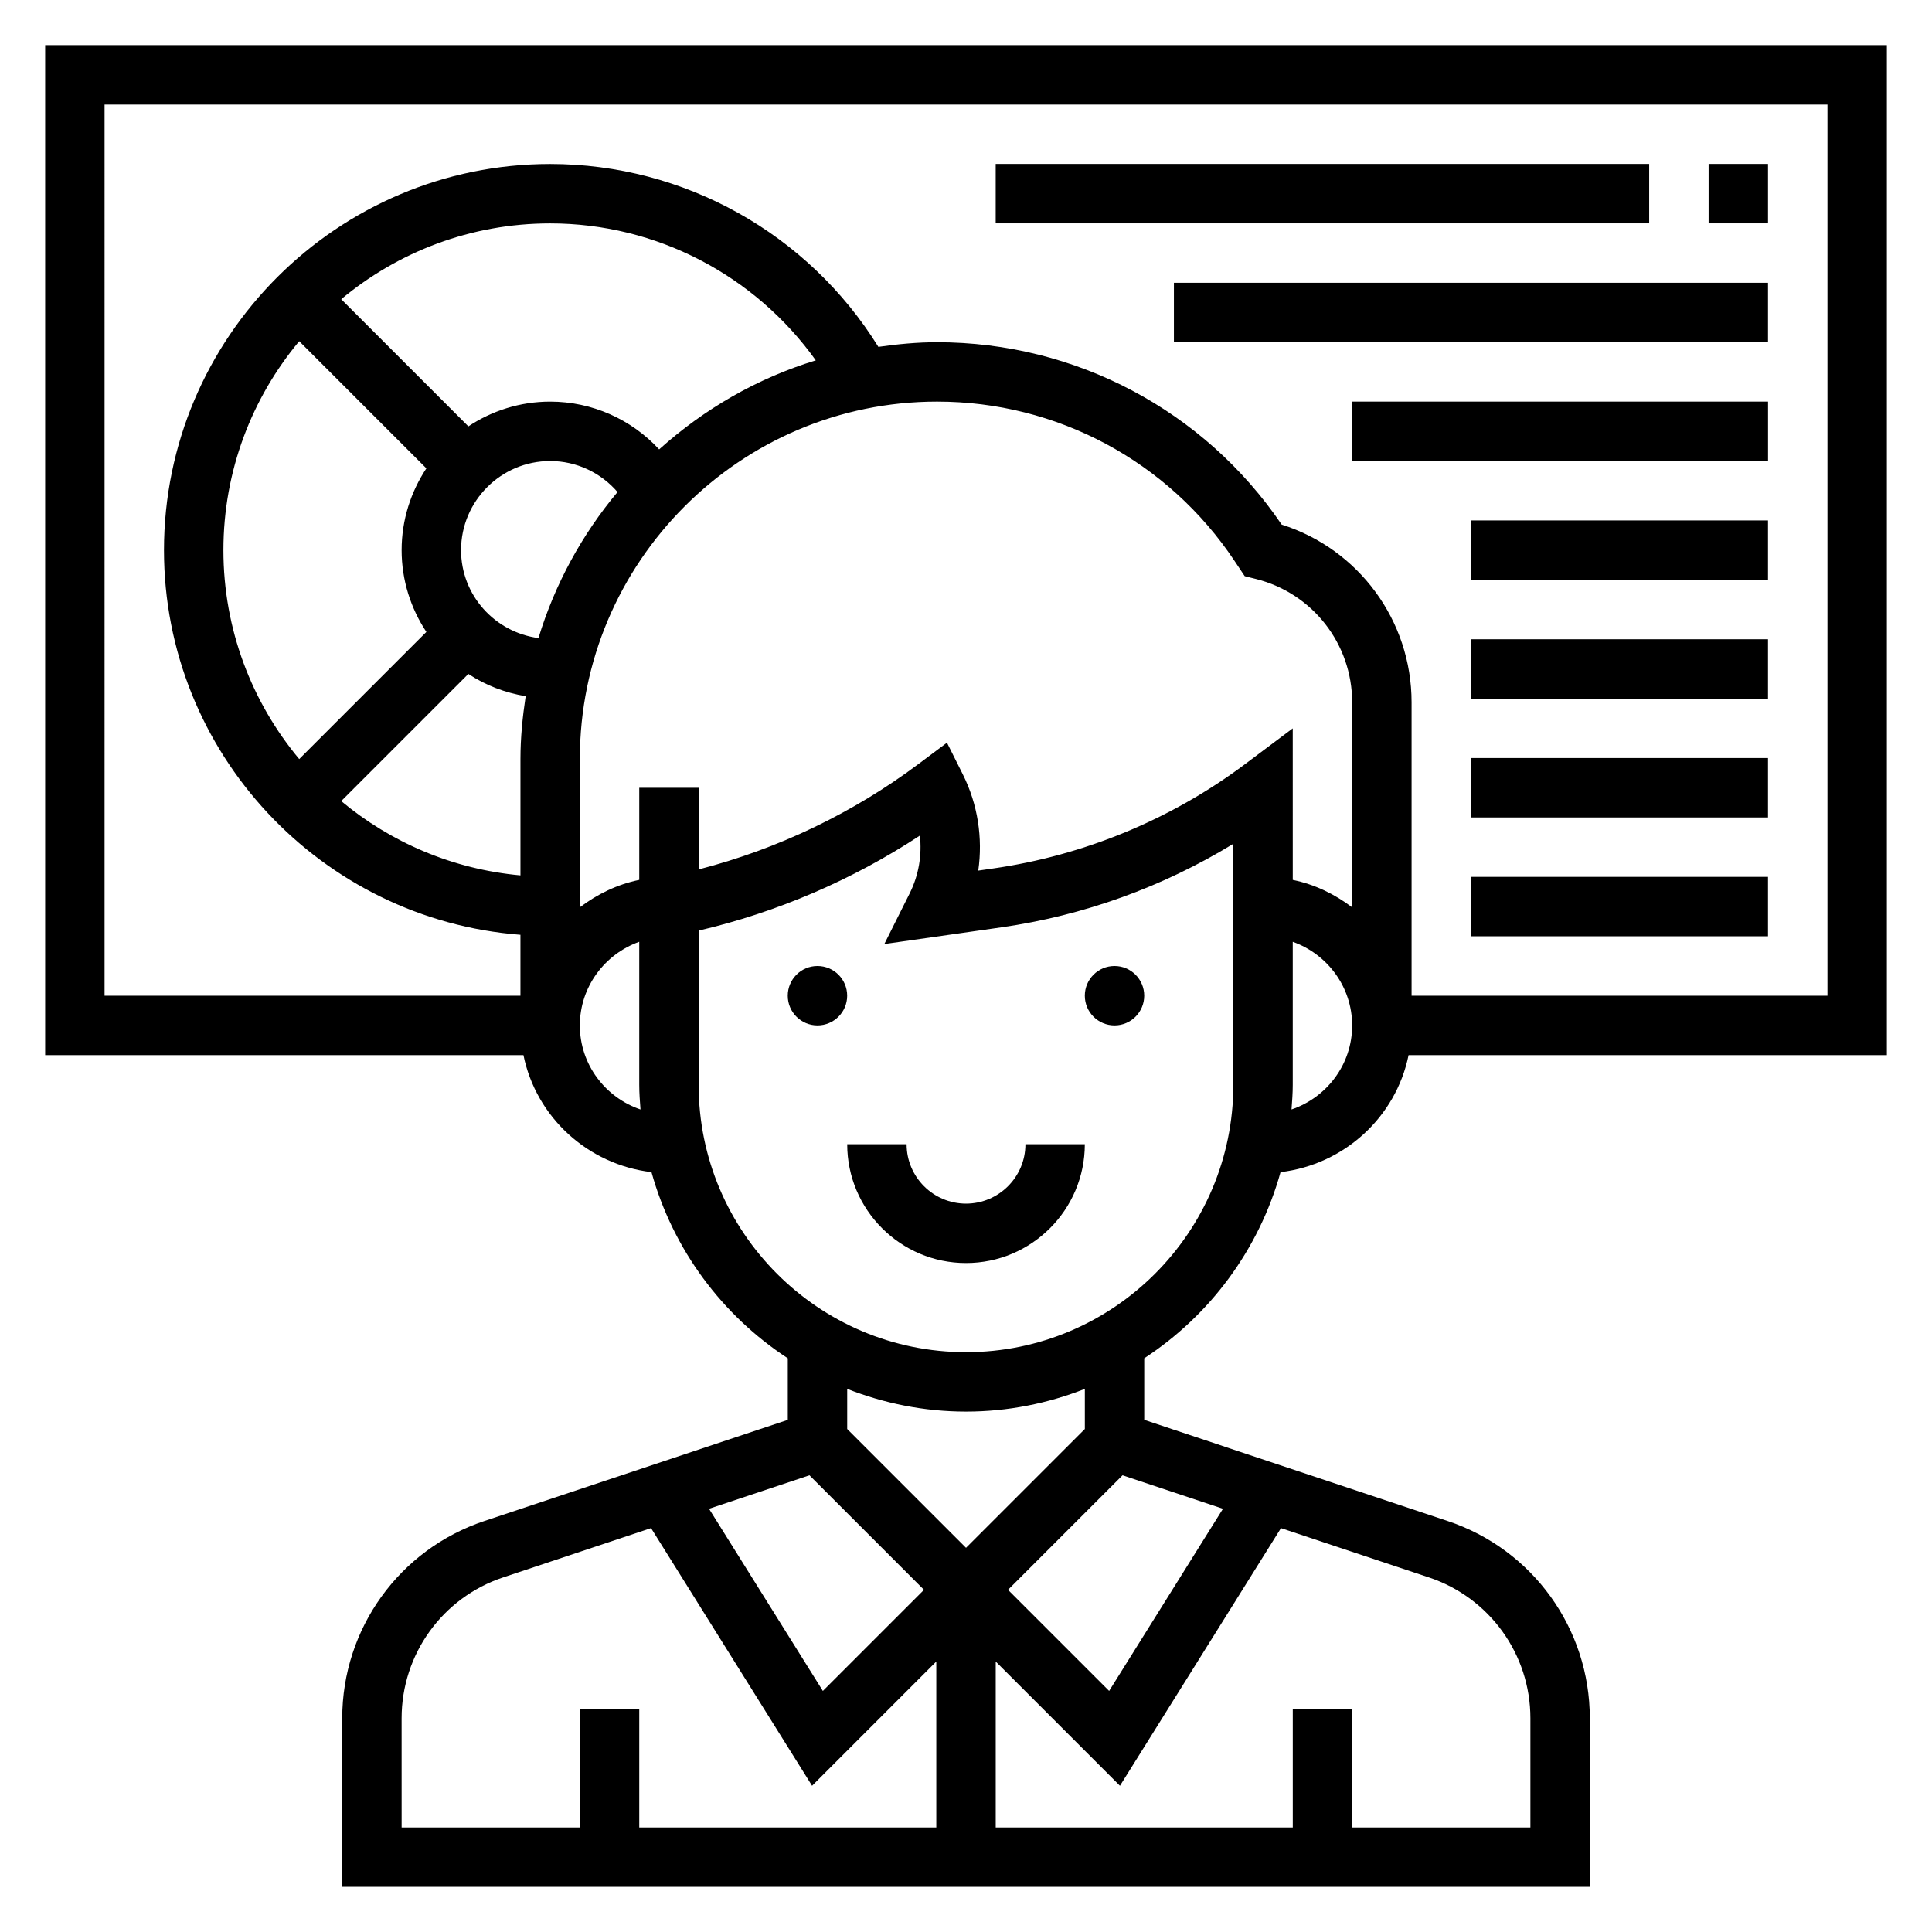
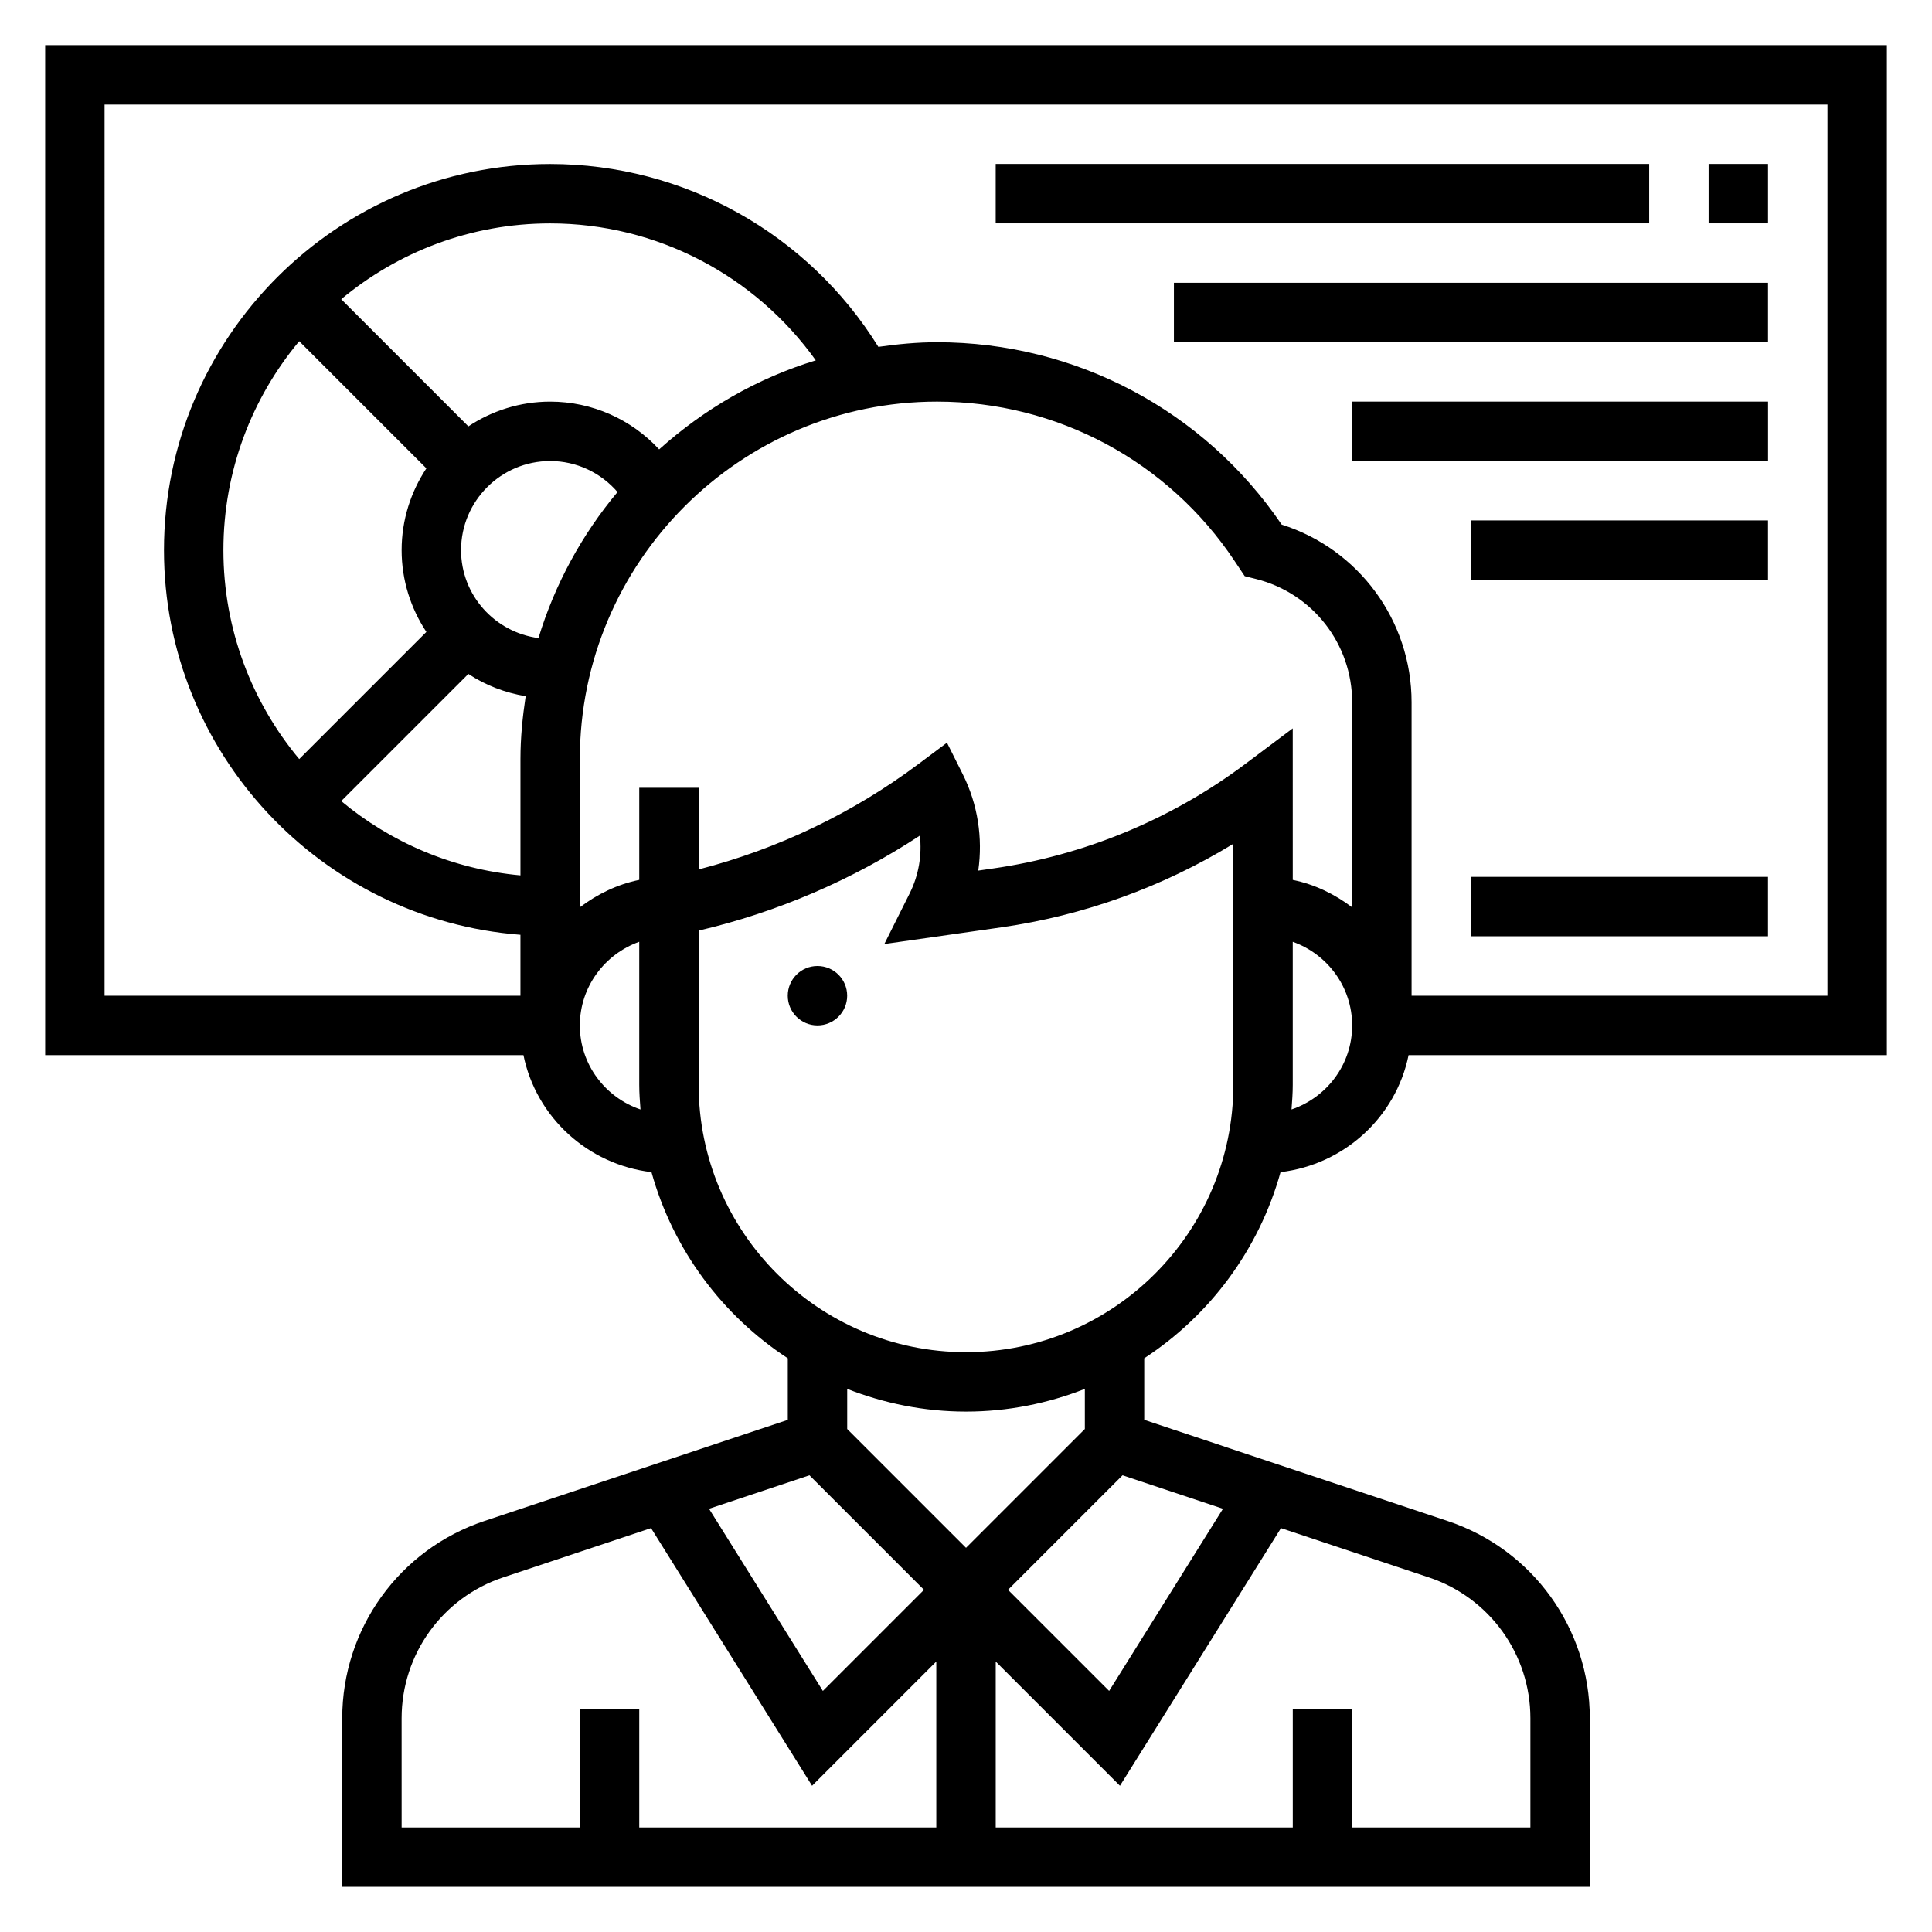
<svg xmlns="http://www.w3.org/2000/svg" fill="#000000" width="800px" height="800px" version="1.1" viewBox="144 144 512 512">
  <g>
    <path d="m483.36 454.63c16.887-2.016 30.574-14.578 33.93-31.016h126.75v-267.65h-488.07v267.65h126.75c3.352 16.445 17.043 29.008 33.93 31.016 5.699 20.508 18.727 37.957 36.125 49.332v16.312l-80.406 26.805c-22.527 7.512-37.672 28.523-37.672 52.273v44.68h330.62v-44.68c0-23.758-15.145-44.77-37.676-52.27l-80.406-26.809v-16.312c17.398-11.371 30.418-28.824 36.125-49.332zm-84.184-105.38-4.219-8.43-7.551 5.652c-17.301 12.965-37.281 22.539-58.254 27.938v-21.641h-15.742v24.41c-5.848 1.195-11.148 3.793-15.742 7.273v-39.344c0-52.199 42.477-94.676 94.676-94.676 31.73 0 61.18 15.762 78.785 42.156l2.738 4.102 2.953 0.738c15.023 3.754 25.52 17.199 25.52 32.691v54.34c-4.598-3.481-9.895-6.086-15.742-7.273l-0.004-40.16-12.594 9.445c-19.547 14.656-42.668 24.23-66.848 27.688l-3.898 0.559c1.234-8.621-0.125-17.547-4.078-25.469zm-112.48-36.156c-11.547-1.535-20.512-11.344-20.512-23.301 0-13.02 10.598-23.617 23.617-23.617 6.957 0 13.414 3.078 17.848 8.219-9.395 11.234-16.59 24.352-20.953 38.699zm31.984-50c-7.352-7.953-17.734-12.66-28.883-12.66-8.004 0-15.445 2.434-21.672 6.559l-33.699-33.699c15.027-12.527 34.332-20.09 55.371-20.09 28.148 0 54.246 13.723 70.398 36.297-15.602 4.754-29.676 12.949-41.516 23.594zm-95.383-28.672 33.699 33.699c-4.125 6.227-6.559 13.668-6.559 21.672 0 8.004 2.434 15.445 6.559 21.672l-33.699 33.699c-12.527-15.027-20.09-34.328-20.09-55.371 0-21.039 7.562-40.344 20.09-55.371zm44.828 88.176c4.496 2.984 9.66 4.977 15.184 5.902-0.816 5.434-1.383 10.949-1.383 16.609v30.875c-17.973-1.629-34.371-8.746-47.5-19.688zm218.14 115.42c0.164-2.164 0.328-4.32 0.328-6.523v-37.91c9.141 3.258 15.742 11.918 15.742 22.168 0.004 10.363-6.758 19.102-16.07 22.266zm-314.55-266.3h456.58v236.16h-110.21v-77.754c0-21.672-14.004-40.613-34.426-47.105-20.582-30.281-54.637-48.324-91.312-48.324-5.297 0-10.469 0.504-15.57 1.227-18.617-30.016-51.438-48.461-86.98-48.461-56.426 0-102.34 45.91-102.34 102.34 0 53.766 41.715 97.887 94.465 101.93v16.148h-110.21zm125.95 244.03c0-10.25 6.606-18.91 15.742-22.168v37.914c0 2.203 0.164 4.359 0.332 6.527-9.312-3.168-16.074-11.906-16.074-22.273zm31.484 15.746v-40.871c20.789-4.848 40.793-13.453 58.629-25.184 0.582 5.203-0.316 10.539-2.699 15.305l-6.723 13.438 31.016-4.426c21.766-3.117 42.754-10.691 61.473-22.137l0.004 63.875c0 39.07-31.781 70.848-70.848 70.848-39.07 0-70.852-31.781-70.852-70.848zm29.363 103.47 30.355 30.355-26.797 26.797-30.172-48.277zm-108.08 64.395c0-16.965 10.816-31.977 26.914-37.336l39.188-13.059 42.676 68.281 32.918-32.926v43.977h-78.719v-31.488h-15.742v31.488h-47.23zm299.14 0v28.938h-47.23v-31.488h-15.742v31.488h-78.723v-43.973l32.922 32.922 42.676-68.281 39.188 13.059c16.094 5.367 26.91 20.371 26.91 37.336zm-81.469-55.523-30.172 48.277-26.797-26.793 30.355-30.355zm-36.609-21.137-31.488 31.488-31.488-31.488v-10.629c9.777 3.836 20.371 6.016 31.488 6.016s21.711-2.18 31.488-6.016z" />
-     <path d="m447.23 407.87c0 4.348-3.523 7.871-7.871 7.871s-7.871-3.523-7.871-7.871 3.523-7.871 7.871-7.871 7.871 3.523 7.871 7.871" />
    <path d="m368.51 407.87c0 4.348-3.527 7.871-7.875 7.871-4.348 0-7.871-3.523-7.871-7.871s3.523-7.871 7.871-7.871c4.348 0 7.875 3.523 7.875 7.871" />
-     <path d="m431.49 447.23h-15.742c0 8.684-7.062 15.742-15.742 15.742-8.684 0-15.742-7.062-15.742-15.742h-15.742c0 17.367 14.121 31.488 31.488 31.488 17.355 0 31.48-14.121 31.48-31.488z" />
    <path d="m596.8 187.45h15.742v15.742h-15.742z" />
    <path d="m407.87 187.45h173.18v15.742h-173.18z" />
    <path d="m455.1 218.94h157.44v15.742h-157.44z" />
    <path d="m502.34 250.43h110.21v15.742h-110.21z" />
    <path d="m533.82 281.92h78.719v15.742h-78.719z" />
-     <path d="m533.82 313.41h78.719v15.742h-78.719z" />
-     <path d="m533.82 344.89h78.719v15.742h-78.719z" />
    <path d="m533.82 376.38h78.719v15.742h-78.719z" />
  </g>
</svg>